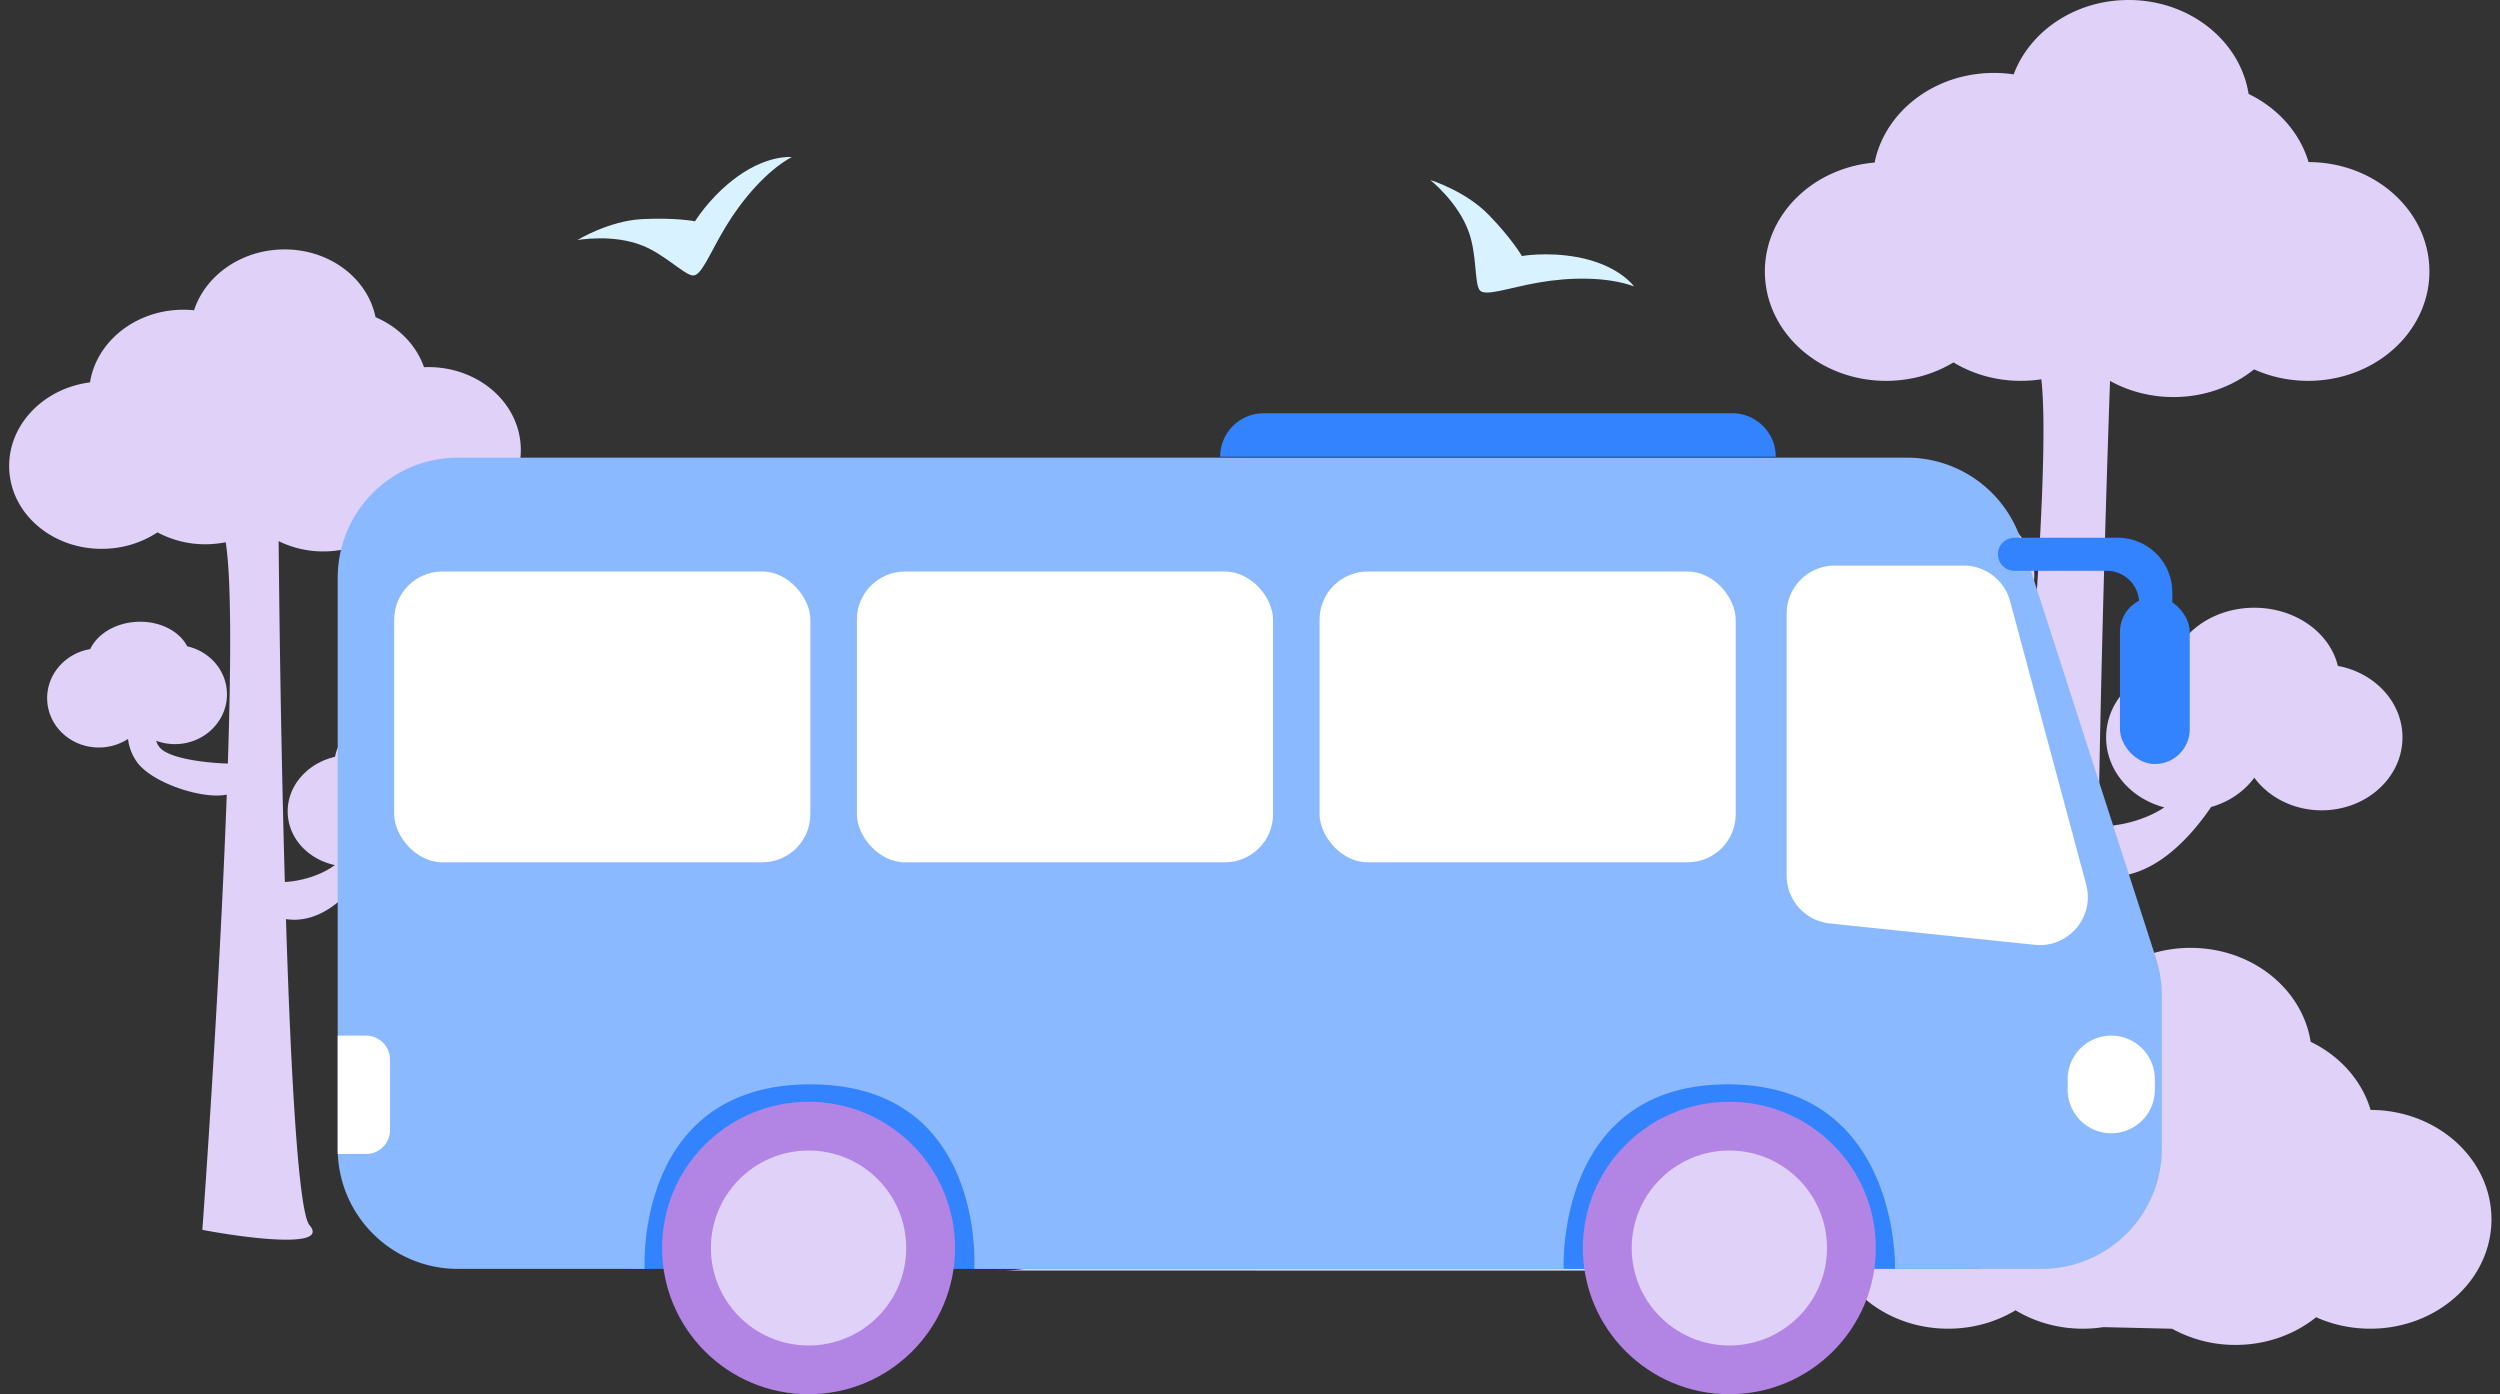
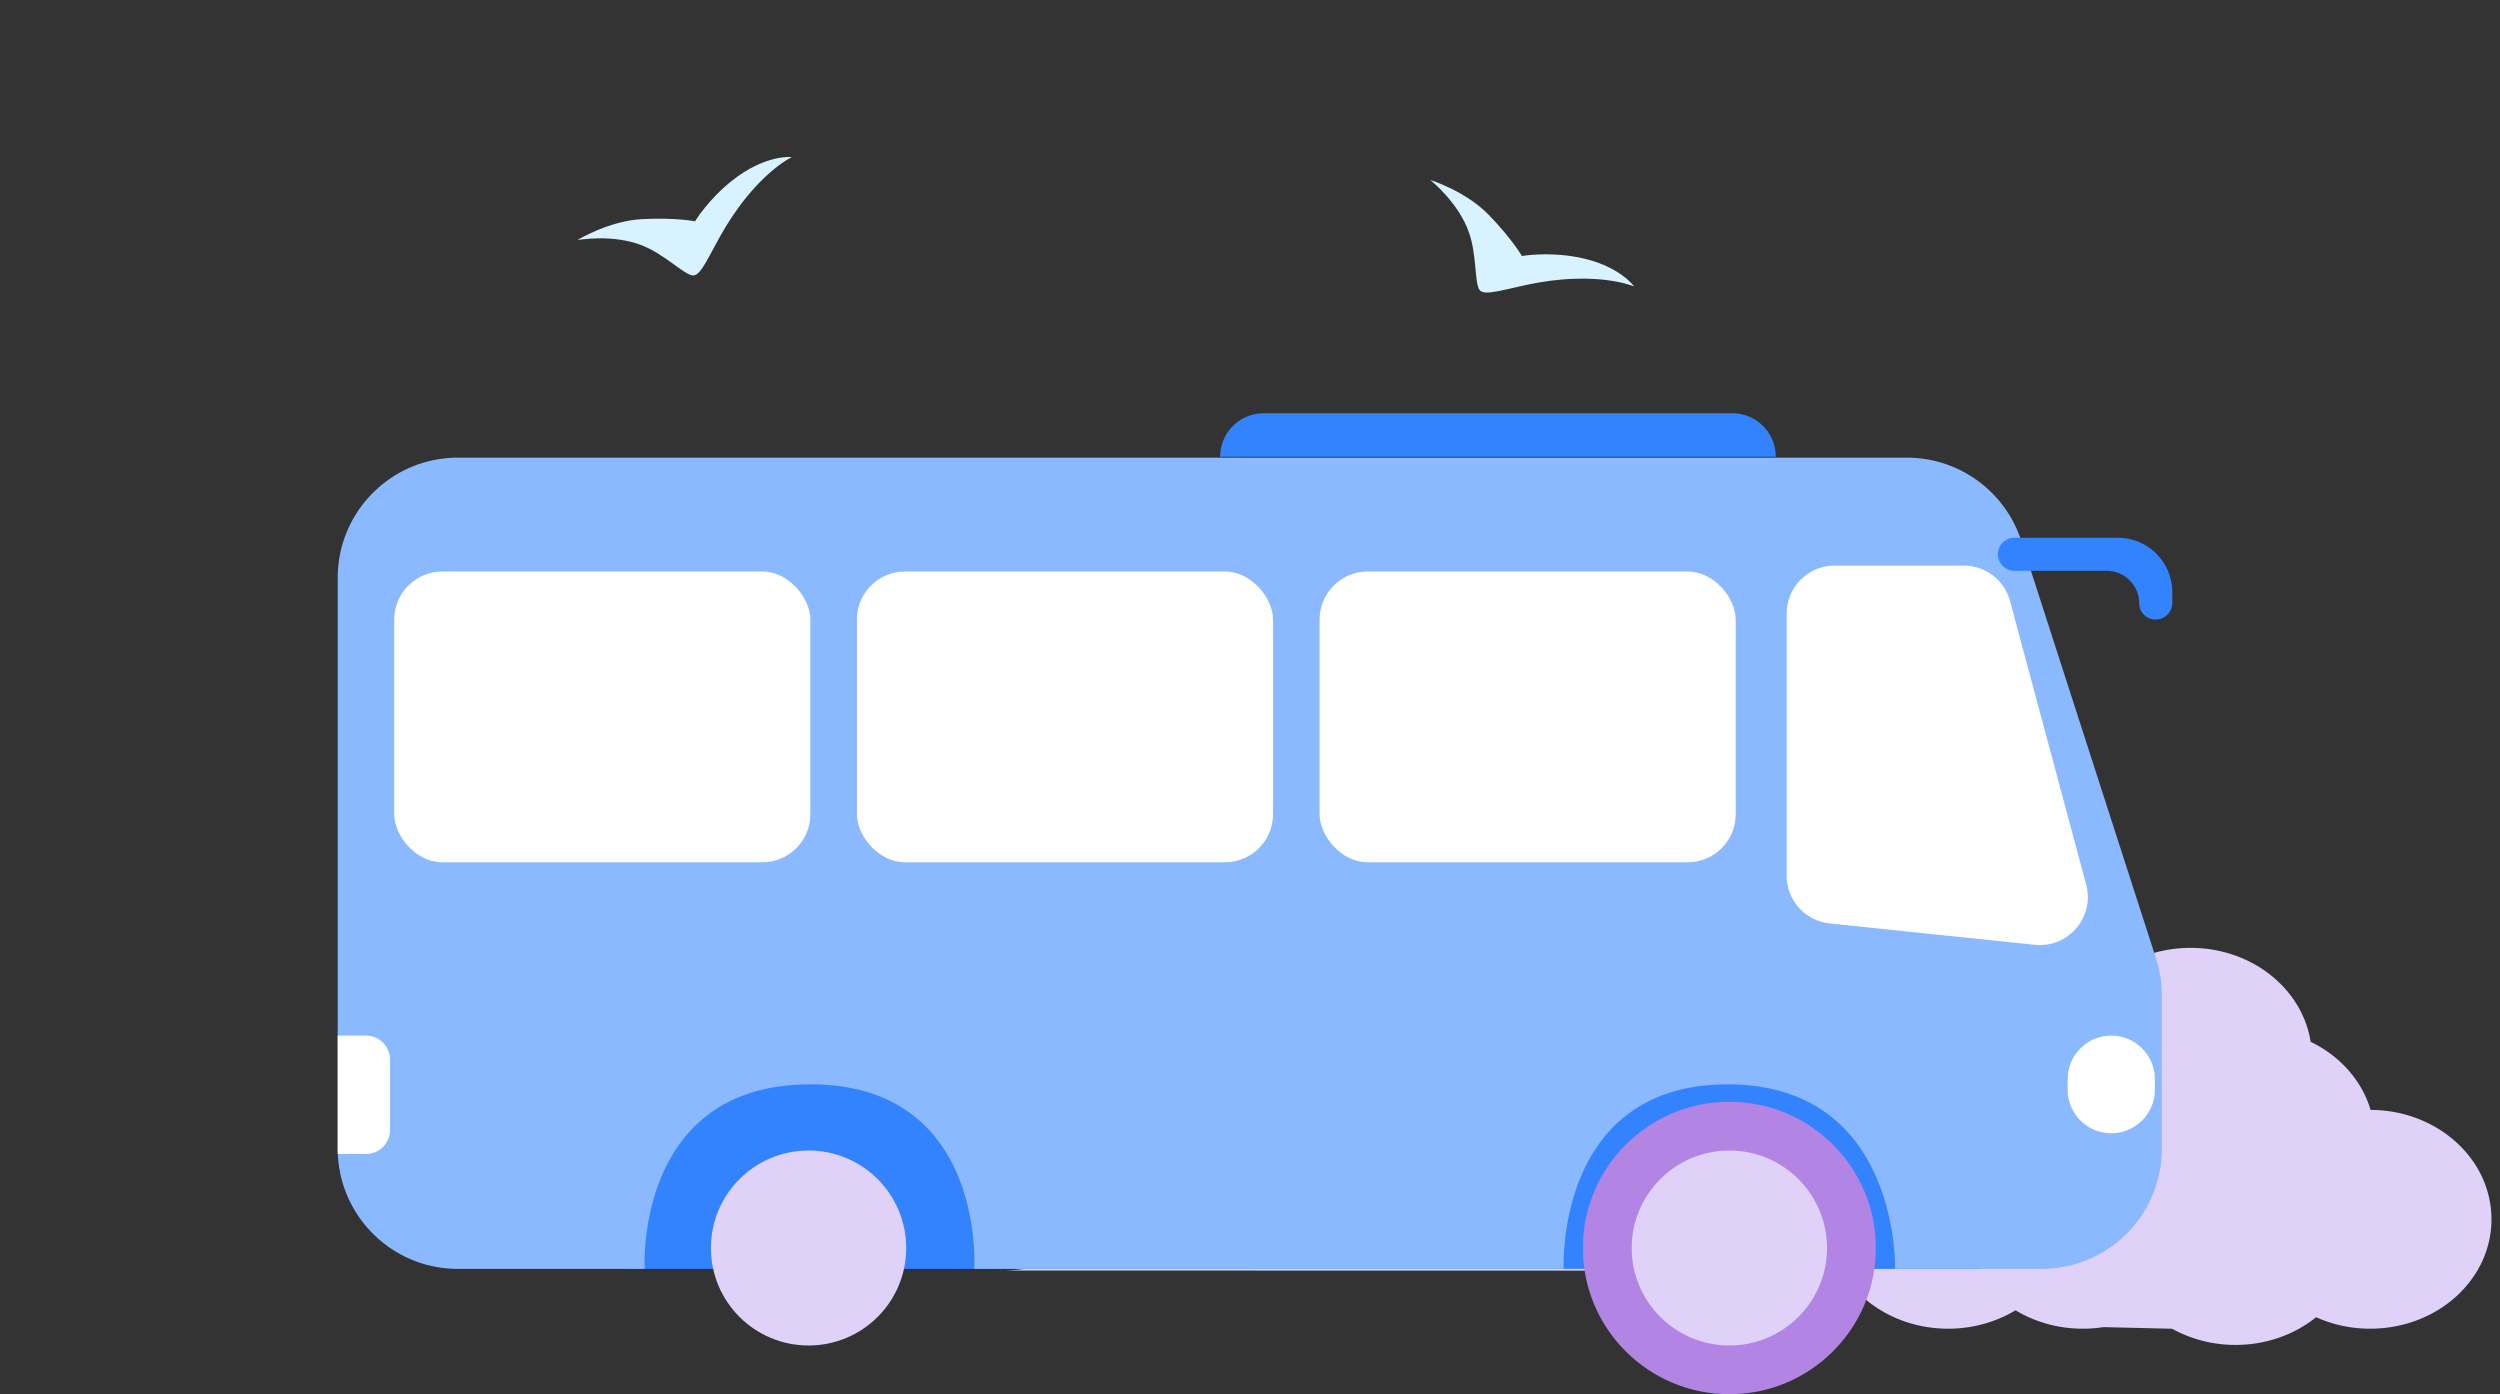
<svg xmlns="http://www.w3.org/2000/svg" width="208" height="116" fill="none">
  <rect width="100%" height="100%" fill="#333333" stroke="none" />
  <path d="M82.962 105.708s5.018.284 9.475-2.91c4.456-3.2 11.004-8.674 16.717-10.33 5.712-1.656 9.755-.842 13.236 2.19 3.481 3.033 5.347 4.695 6.852 5.726 1.506 1.031 3.268 1.667 4.969 1.321 1.695-.346 2.64-.975 4.78-.975s3.396 1.494 4.335 2.413c.945.92 2.957 2.581 5.786 2.576l-66.15-.011zM103.886 66.406c-2.828-.624-4.712.156-5.657 1.02-.945.864-1.287 2.119-1.287 2.119s-2.743-1.177-5.499-.625c-2.756.546-4.188 2.665-4.188 2.665s2.75-1.561 6.17-1.176c3.682.418 5.358 1.516 5.358 1.516s-.158-2.118 1.519-3.908c1.286-1.371 3.584-1.611 3.584-1.611z" fill="#DFD1F8" />
  <path d="M135.949 23.826c-2.238-.819-5.365-.774-7.95-.317-2.585.451-4.524 1.226-4.92.59-.397-.635-.214-2.893-.848-4.721-.872-2.537-3.231-4.404-3.231-4.404s2.933.909 4.871 2.91c1.939 2.001 2.75 3.417 2.75 3.417s2.067-.368 4.554.084c3.512.63 4.774 2.441 4.774 2.441zM65.872 13.066c-2.09 1.142-4.116 3.522-5.473 5.765-1.361 2.24-2.053 4.207-2.793 4.086-.74-.12-2.323-1.744-4.119-2.471-2.486-1.015-5.448-.472-5.448-.472s2.616-1.605 5.401-1.744c2.786-.14 4.387.183 4.387.183s1.083-1.795 3.061-3.367c2.787-2.224 4.984-1.98 4.984-1.98z" fill="#D8F3FF" />
-   <path d="M177.097 0c5.087 0 9.293 3.398 9.986 7.815 2.427 1.173 4.26 3.217 4.988 5.669 5.556.015 10.056 4.084 10.056 9.101 0 5.027-4.516 9.102-10.087 9.102-1.618 0-3.147-.345-4.502-.956-1.782 1.433-4.131 2.304-6.705 2.304-1.935 0-3.743-.492-5.278-1.344-.356 10.09-.758 23.999-.966 37.076 1.383 0 3.666-.38 5.48-1.592-2.796-.735-4.84-3.063-4.84-5.824 0-2.934 2.308-5.383 5.375-5.946.664-2.763 3.525-4.841 6.953-4.841 3.429 0 6.289 2.078 6.952 4.84 3.068.564 5.376 3.012 5.376 5.947 0 3.35-3.01 6.067-6.724 6.067-2.34 0-4.399-1.079-5.604-2.714-.843 1.145-2.106 2.017-3.59 2.437-2.195 3.22-5.561 6.43-9.436 5.67-.22 17.13-.052 31.924 1.072 33.373 2.092 2.697-6.85 1.123-11.582 0 1.401-12.093 3.422-31.126 4.723-47.193-2.571.45-8.085-1.618-9.579-4.045a5.462 5.462 0 01-.806-2.482 5.736 5.736 0 01-2.93.797c-3.095 0-5.604-2.415-5.604-5.394 0-2.746 2.133-5.012 4.89-5.35.831-1.606 2.844-2.74 5.197-2.74 2.432 0 4.501 1.212 5.276 2.905 2.346.644 4.064 2.72 4.064 5.185 0 2.979-2.509 5.394-5.604 5.394a5.77 5.77 0 01-2.26-.459c.1.426.333.82.766 1.133 1.494 1.078 5.193 1.573 6.855 1.685.842-11.013 1.275-20.197.83-24.064-.555.085-1.126.13-1.708.13-2.074 0-4.001-.564-5.604-1.533-1.603.969-3.53 1.534-5.604 1.534-5.57 0-10.086-4.075-10.086-9.102 0-4.735 4.008-8.626 9.13-9.061.858-4.241 4.974-7.456 9.922-7.456.561 0 1.112.041 1.648.12C168.883 2.592 172.655 0 177.097 0zM23.292 20.76c3.916-.174 7.27 2.278 7.952 5.63 1.909.813 3.39 2.312 4.032 4.16 4.278-.178 7.88 2.777 8.05 6.61.171 3.84-3.166 7.107-7.455 7.297a8.485 8.485 0 01-3.497-.576c-1.324 1.155-3.102 1.9-5.084 1.989a8.418 8.418 0 01-4.107-.847c.069 7.72.231 18.36.516 28.357 1.064-.047 2.808-.416 4.164-1.403-2.177-.466-3.83-2.175-3.924-4.284-.1-2.242 1.594-4.19 3.936-4.726.417-2.134 2.548-3.819 5.187-3.936 2.64-.117 4.911 1.373 5.516 3.462 2.38.325 4.24 2.117 4.34 4.358.114 2.56-2.11 4.739-4.97 4.865-1.8.08-3.422-.674-4.405-1.882-.61.903-1.552 1.613-2.681 1.984-1.58 2.535-4.061 5.102-7.07 4.654.412 13.094 1.045 24.39 1.958 25.458 1.703 1.989-5.233 1.092-8.914.396.667-9.287 1.576-23.896 2.031-36.215-1.963.431-6.278-.96-7.51-2.763a4.153 4.153 0 01-.705-1.869 4.446 4.446 0 01-2.228.709c-2.382.105-4.396-1.654-4.497-3.93-.093-2.097 1.471-3.901 3.582-4.253.585-1.256 2.096-2.19 3.907-2.271 1.872-.083 3.506.772 4.16 2.039 1.828.412 3.22 1.94 3.304 3.823.102 2.275-1.748 4.206-4.13 4.311a4.472 4.472 0 01-1.755-.273c.091.322.284.616.628.84 1.187.772 4.05 1.024 5.334 1.053.274-8.443.295-15.473-.179-18.412a8.707 8.707 0 01-1.31.158 8.388 8.388 0 01-4.366-.98 8.386 8.386 0 01-4.261 1.362c-4.288.19-7.903-2.769-8.073-6.609-.161-3.617 2.791-6.727 6.72-7.233.516-3.27 3.575-5.866 7.384-6.035.432-.02.857-.006 1.272.036.914-2.795 3.73-4.902 7.148-5.054z" fill="#DFD1F8" />
  <path d="M192.246 86.677c-.692-4.418-4.899-7.815-9.986-7.815-4.442 0-8.214 2.59-9.56 6.189a11.221 11.221 0 00-1.647-.121c-4.948 0-9.065 3.214-9.923 7.456-5.122.434-9.13 4.326-9.13 9.061 0 5.027 4.516 9.101 10.087 9.101 2.073 0 4.001-.565 5.603-1.533 1.603.968 3.531 1.533 5.604 1.533.583 0 1.153-.045 1.708-.131l5.716.135a10.857 10.857 0 005.278 1.345c2.575 0 4.923-.871 6.706-2.304 1.355.611 2.884.955 4.502.955 5.57 0 10.086-4.074 10.086-9.101 0-5.017-4.499-9.087-10.056-9.102-.727-2.451-2.56-4.495-4.988-5.668z" fill="#DFD1F8" />
  <path fill="#3383FF" d="M52.474 86.164h112.301v19.408H52.474z" />
  <path d="M28.098 48.077v47.495c0 5.523 4.477 10 10 10h15.537s-.871-15.353 13.783-15.353c14.655 0 13.639 15.353 13.639 15.353h49.041s-.725-15.353 13.639-15.353c14.364 0 13.929 15.353 13.929 15.353h12.199c5.523 0 10-4.477 10-10v-12.76a9.977 9.977 0 00-.484-3.07l-11.209-34.736a10 10 0 00-9.517-6.929H38.098c-5.523 0-10 4.477-10 10z" fill="#8BB9FF" />
  <path d="M144.124 34.383h-38.988a3.619 3.619 0 00-3.619 3.62h46.226c0-2-1.62-3.62-3.619-3.62z" fill="#3383FF" />
  <rect x="109.789" y="47.55" width="34.622" height="24.193" rx="4" fill="#fff" />
  <path d="M148.649 72.852V51.057a4 4 0 014-4h10.729a4 4 0 013.863 2.963l6.328 23.573c.727 2.709-1.488 5.306-4.278 5.015l-17.056-1.778a4 4 0 01-3.586-3.978z" fill="#fff" />
  <rect x="71.294" y="47.55" width="34.622" height="24.193" rx="4" fill="#fff" />
  <rect x="32.799" y="47.55" width="34.622" height="24.193" rx="4" fill="#fff" />
-   <ellipse cx="67.273" cy="103.834" rx="12.188" ry="12.166" fill="#B284E4" />
  <ellipse cx="67.273" cy="103.834" rx="8.125" ry="8.111" fill="#DFD1F8" />
  <ellipse cx="143.882" cy="103.834" rx="12.188" ry="12.166" fill="#B284E4" />
  <ellipse cx="143.882" cy="103.834" rx="8.125" ry="8.111" fill="#DFD1F8" />
  <path d="M172.03 89.79a3.627 3.627 0 117.254 0v.868c0 2.566-2.59 4.32-4.972 3.37a3.627 3.627 0 01-2.282-3.37v-.867zM28.098 86.164h2.353a2 2 0 012 2v5.849a2 2 0 01-2 2h-2.353v-9.85z" fill="#fff" />
  <path d="M176.197 44.74h-8.595a1.376 1.376 0 100 2.752h7.673a2.704 2.704 0 012.704 2.703c0 .747.618 1.352 1.365 1.352a1.39 1.39 0 001.391-1.378v-.891a4.538 4.538 0 00-4.538-4.538z" fill="#3383FF" />
-   <rect x="176.382" y="49.664" width="5.804" height="13.905" rx="2.902" fill="#3383FF" />
</svg>